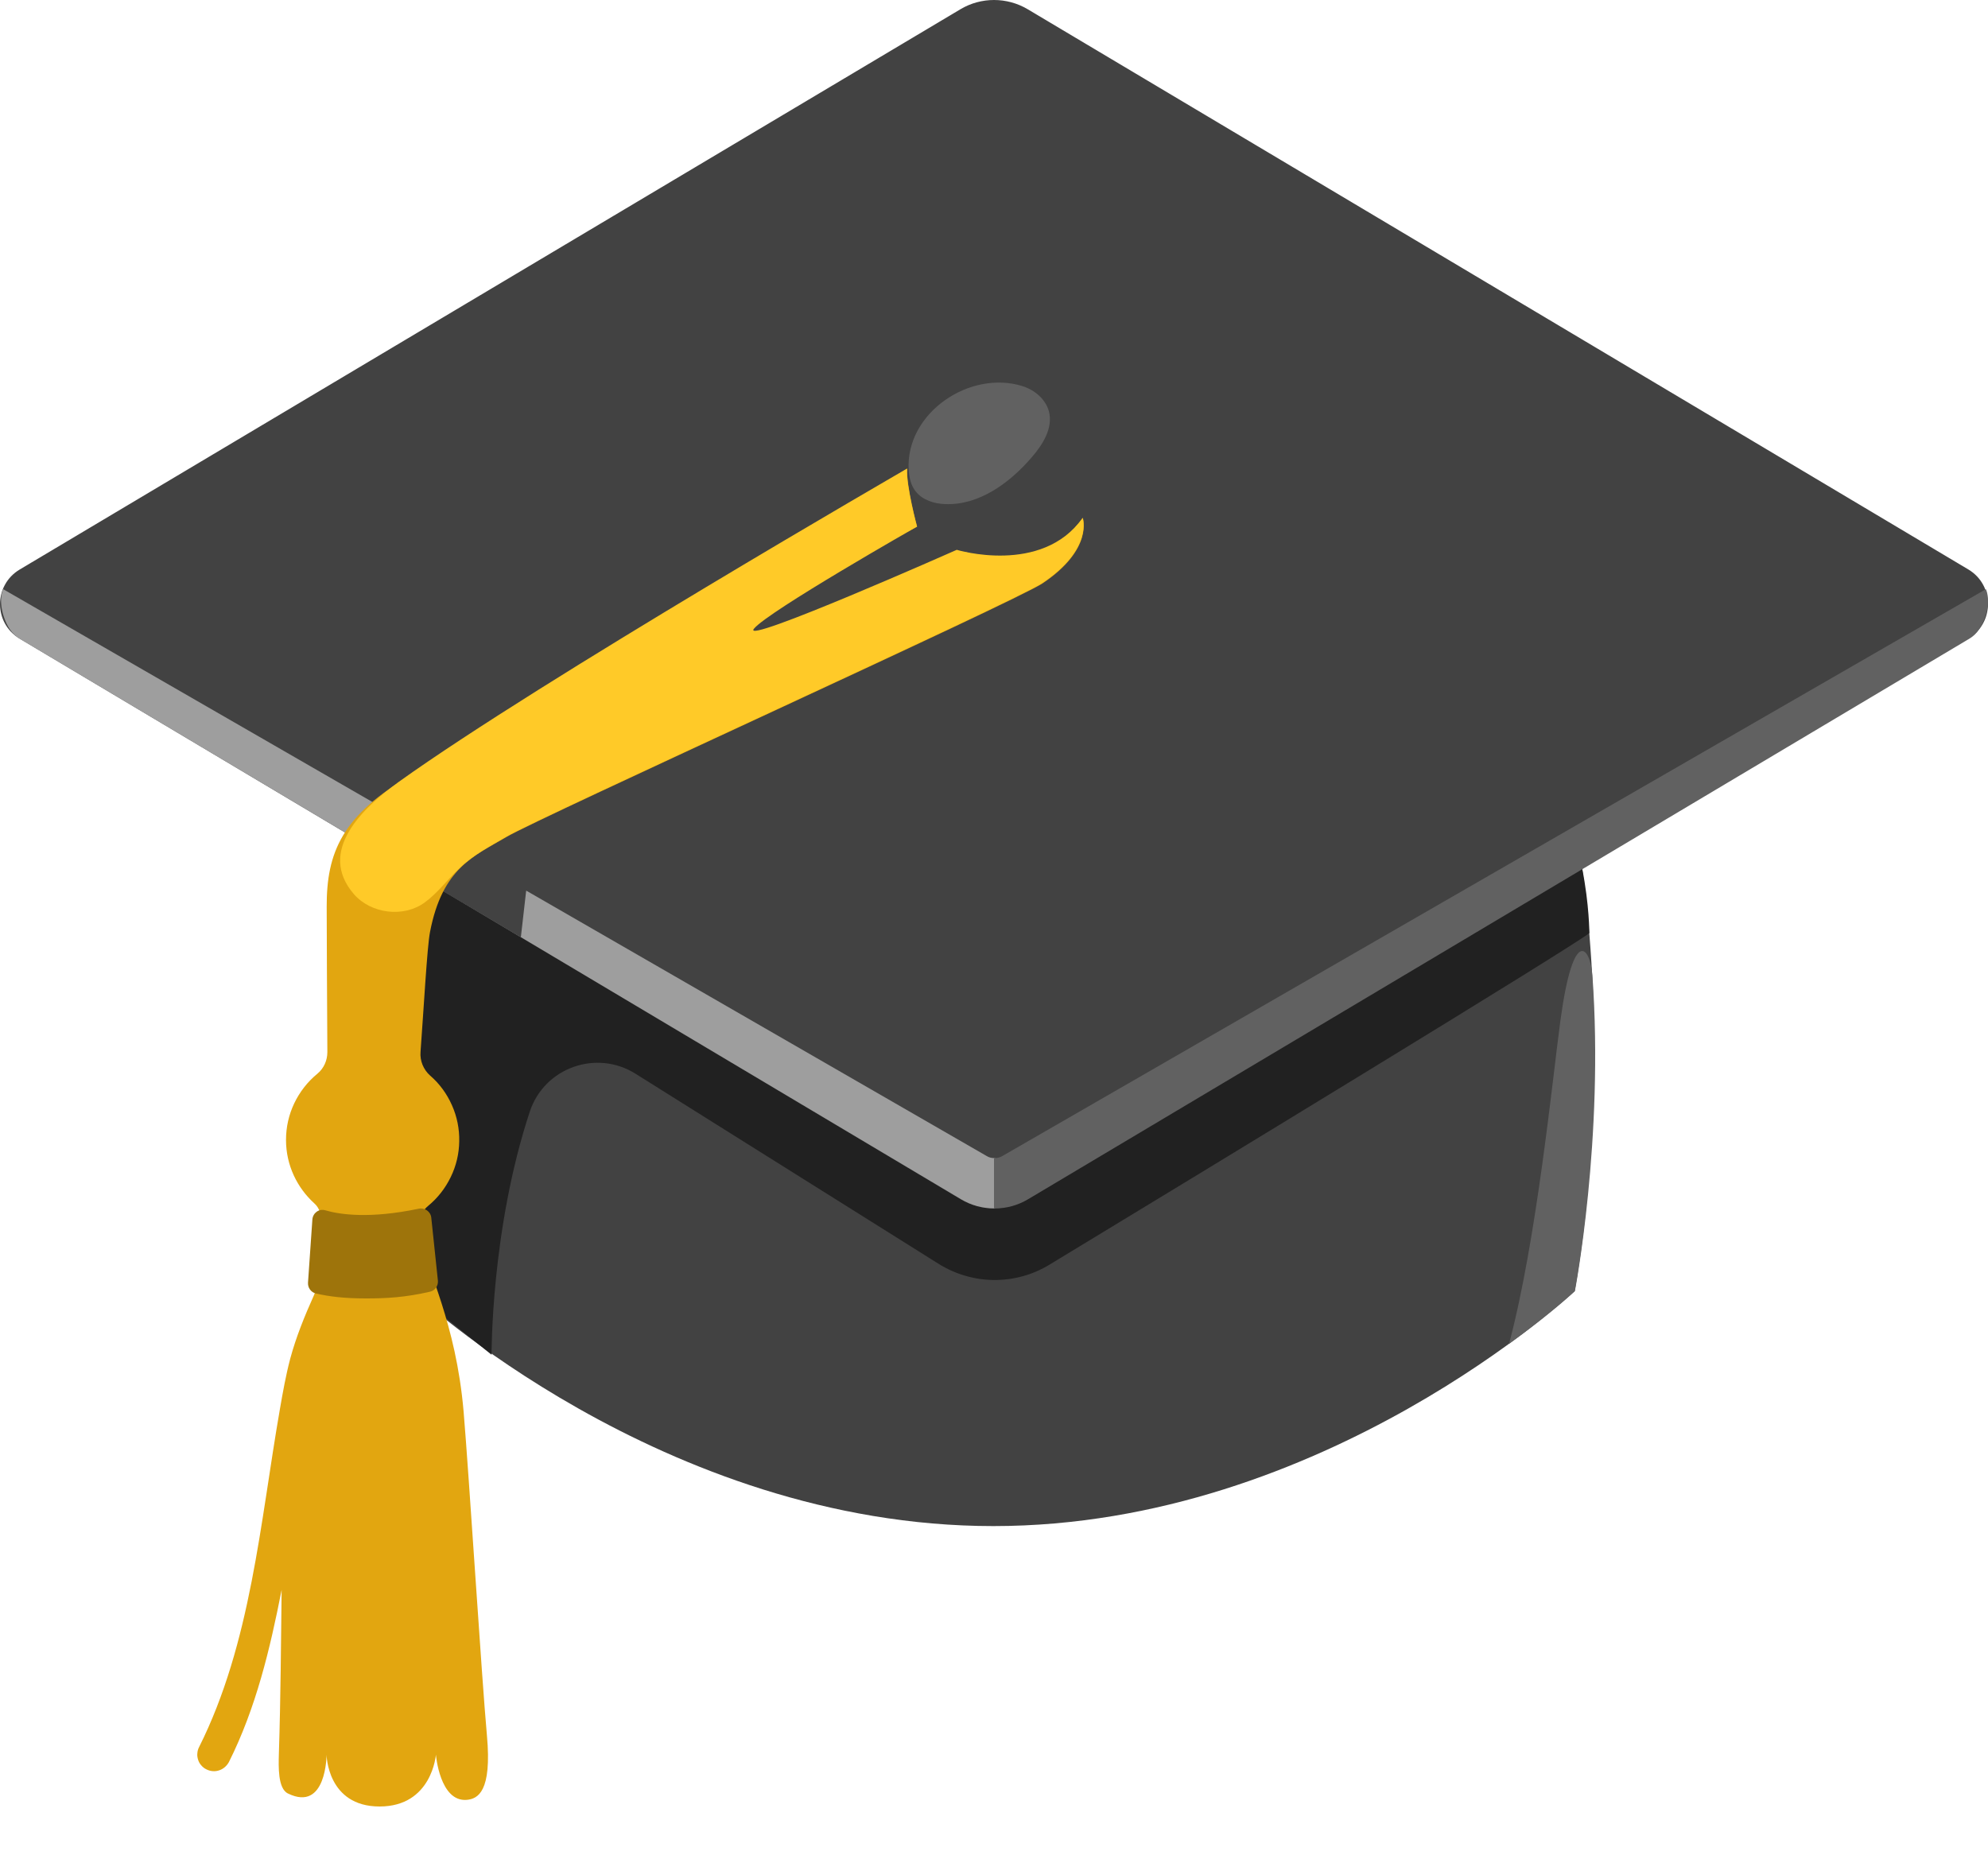
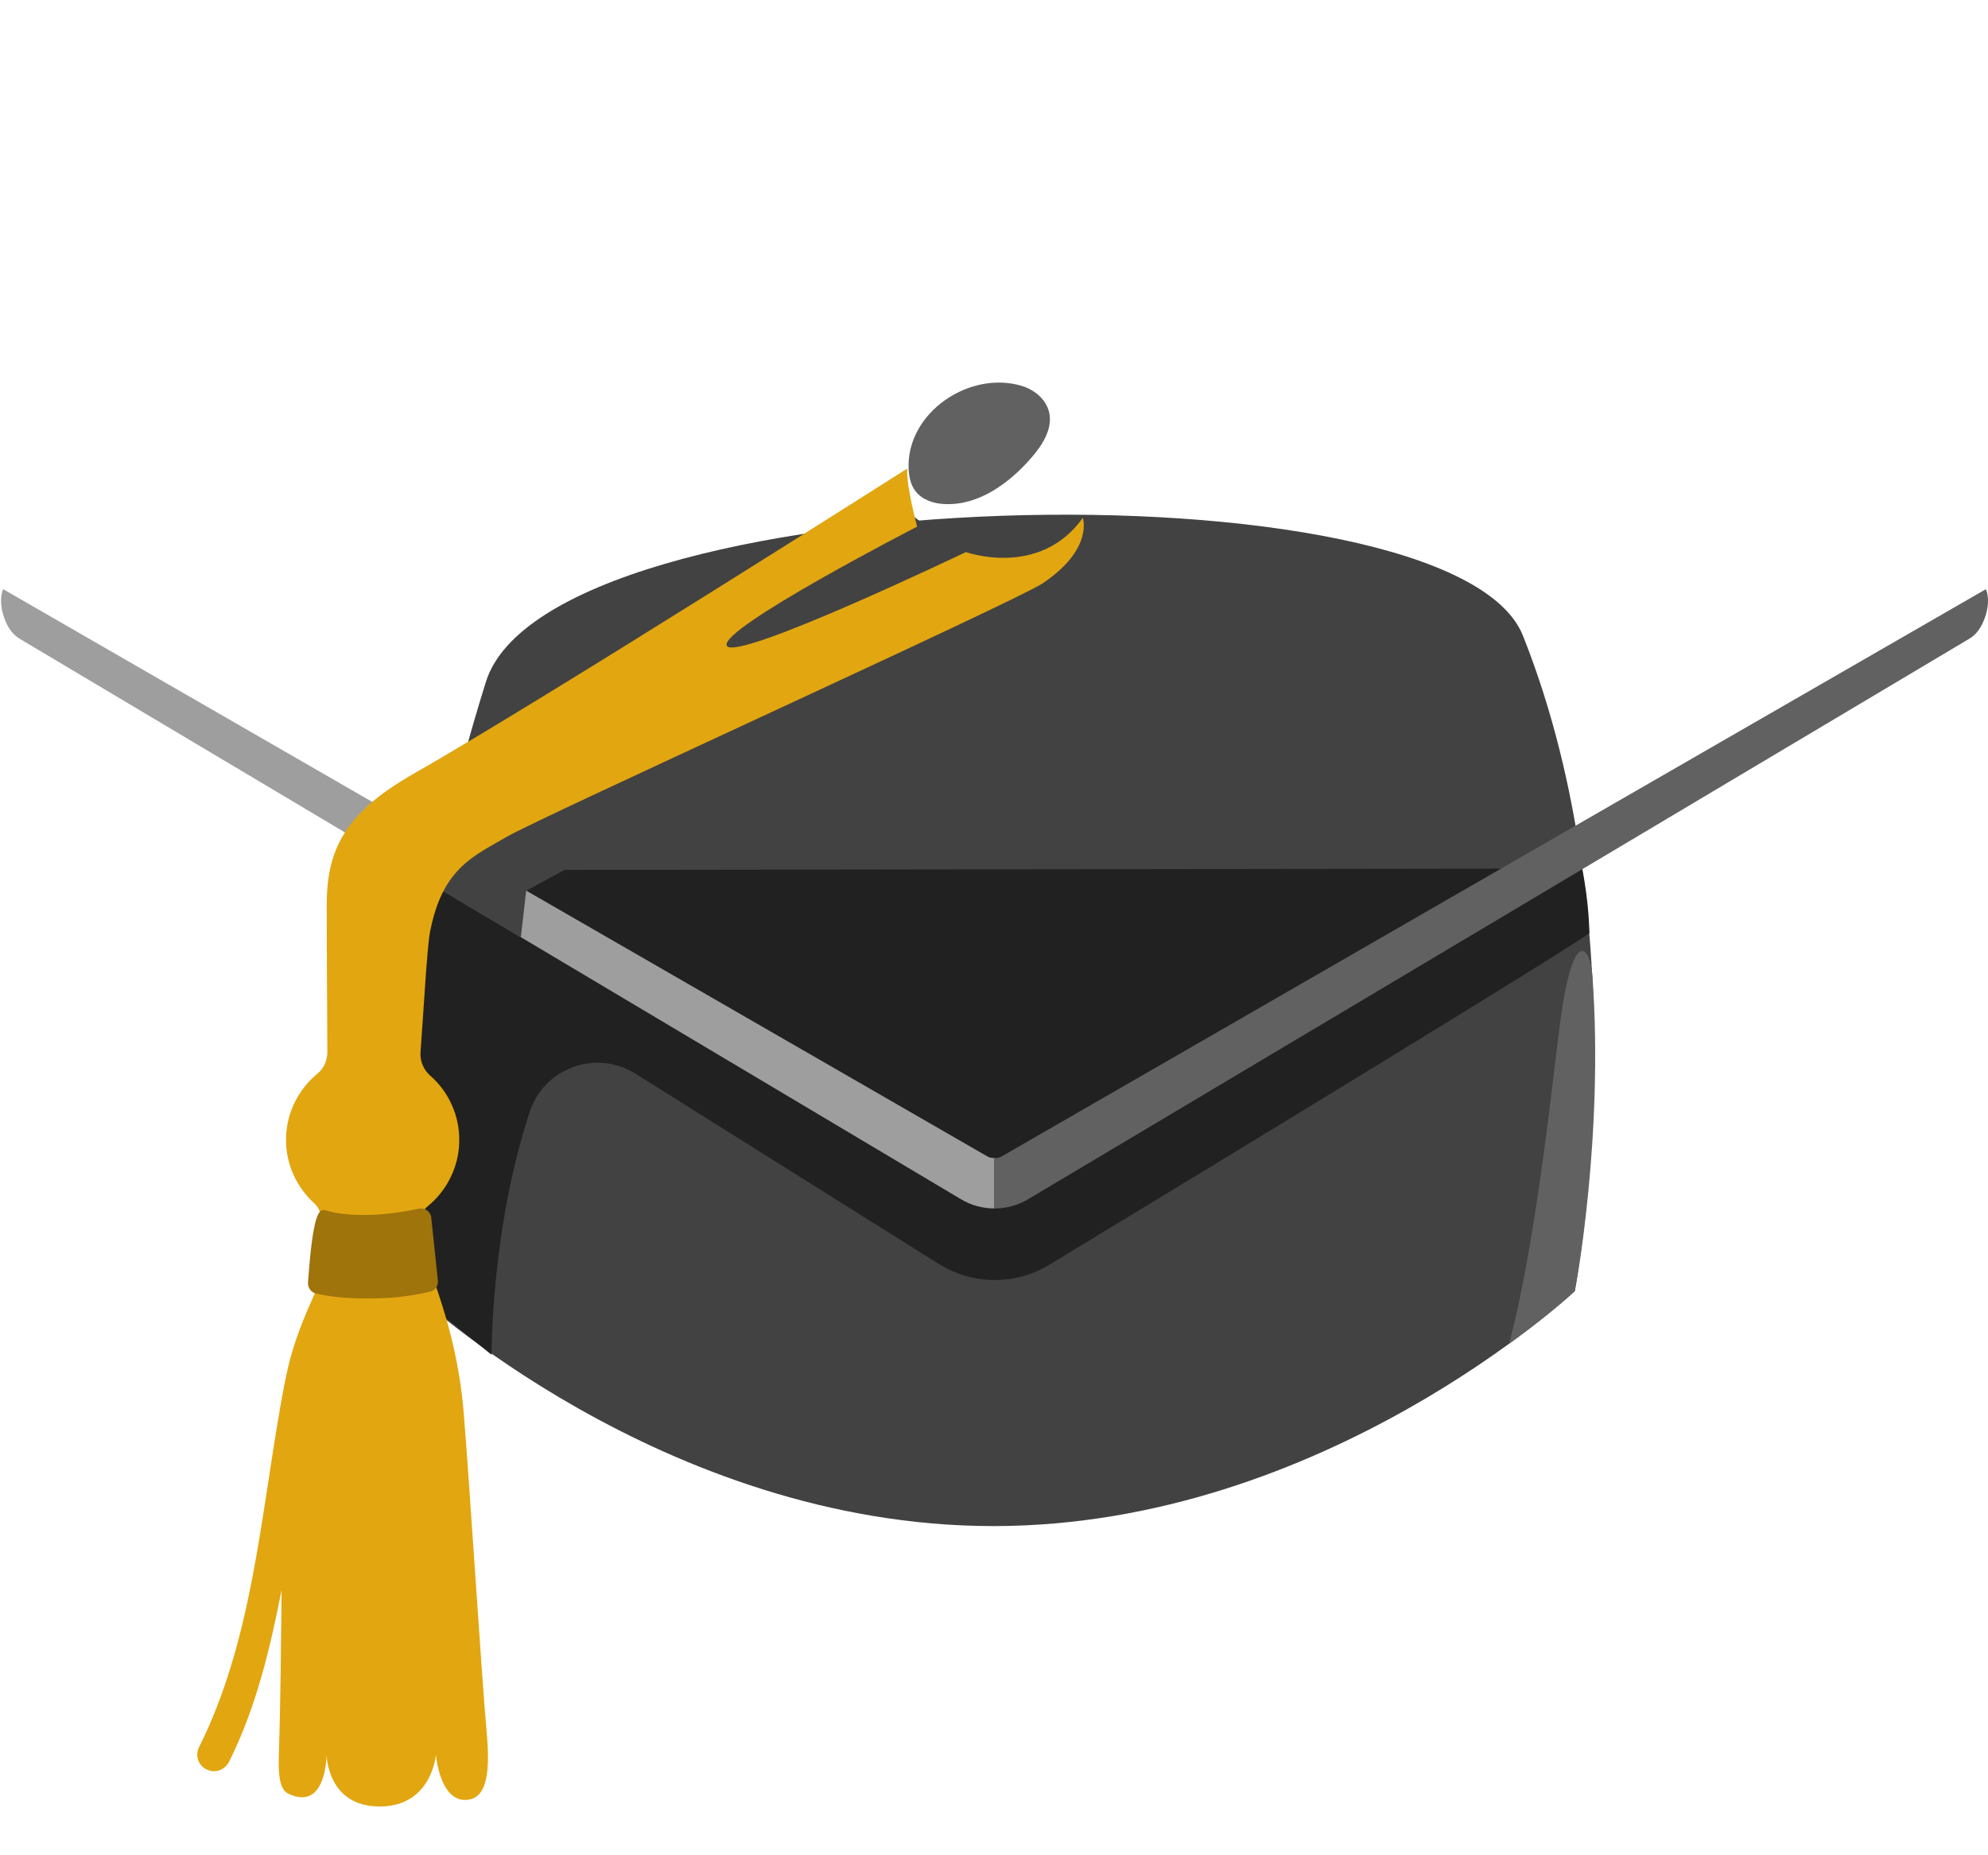
<svg xmlns="http://www.w3.org/2000/svg" width="15" height="14" viewBox="0 0 15 14" fill="none">
  <path d="M11.881 9.743C11.881 9.743 9.992 11.516 7.495 11.516C4.997 11.516 3.11 9.743 3.11 9.743C3.11 9.743 2.759 8.057 3.666 5.146C4.145 3.611 10.957 3.454 11.491 4.797C12.399 7.076 11.881 9.743 11.881 9.743Z" fill="#424242" />
  <path d="M3.111 9.743L3.709 10.223C3.709 10.223 3.704 9.273 3.998 8.387C4.108 8.056 4.501 7.917 4.796 8.103L7.082 9.537C7.207 9.615 7.352 9.658 7.5 9.659C7.648 9.66 7.793 9.62 7.919 9.543C9.012 8.881 11.862 7.147 11.992 7.041C11.992 7.041 11.992 6.827 11.938 6.554L3.078 6.566L3.111 9.743Z" fill="#212121" />
-   <path d="M14.851 4.819L7.751 9.048C7.596 9.141 7.402 9.141 7.246 9.048L0.148 4.819C-0.049 4.702 -0.049 4.416 0.148 4.298L7.248 0.069C7.403 -0.023 7.597 -0.023 7.753 0.069L14.853 4.298C15.049 4.416 15.049 4.702 14.851 4.819Z" fill="#424242" />
  <path d="M7.506 8.738C7.505 8.738 7.503 8.739 7.501 8.739C7.481 8.739 7.461 8.734 7.444 8.723L0.024 4.446C0.024 4.446 -0.012 4.514 0.024 4.638C0.061 4.762 0.119 4.802 0.15 4.821L7.25 9.049C7.328 9.096 7.415 9.119 7.503 9.119H7.508V8.738H7.506Z" fill="#9E9E9E" />
  <path d="M7.501 8.738C7.503 8.738 7.505 8.739 7.506 8.739C7.526 8.739 7.546 8.734 7.564 8.723L14.984 4.446C14.984 4.446 15.02 4.514 14.984 4.638C14.946 4.762 14.889 4.802 14.857 4.821L7.758 9.049C7.68 9.096 7.593 9.119 7.505 9.119H7.5V8.738H7.501Z" fill="#616161" />
  <path d="M3.93 7.073L3.97 6.722C3.97 6.722 7.033 5.056 7.336 4.881C7.638 4.706 7.956 4.511 8.097 4.354C8.347 4.079 8.167 3.907 8.167 3.907C8.167 3.907 7.97 4.227 7.498 4.171C7.228 4.138 6.877 3.919 6.818 3.817C6.76 3.714 3.36 6.304 3.36 6.304L3.336 6.721L3.93 7.073Z" fill="#424242" />
  <path d="M8.17 3.908C7.843 4.366 7.288 4.166 7.288 4.166C7.288 4.166 5.549 4.999 5.484 4.873C5.419 4.747 6.92 3.974 6.92 3.974C6.92 3.974 6.837 3.667 6.845 3.536C6.845 3.536 4.13 5.263 3.112 5.844C2.578 6.149 2.464 6.437 2.465 6.842C2.465 7.019 2.468 7.596 2.47 7.939C2.47 8.003 2.443 8.063 2.394 8.103C2.32 8.164 2.261 8.24 2.22 8.326C2.179 8.412 2.158 8.506 2.158 8.602C2.158 8.793 2.242 8.964 2.374 9.083C2.445 9.147 2.43 9.284 2.437 9.373C2.449 9.543 2.437 9.621 2.367 9.778C2.298 9.932 2.234 10.089 2.19 10.252C2.157 10.377 2.134 10.506 2.112 10.633C1.963 11.487 1.895 12.399 1.502 13.184C1.494 13.199 1.49 13.215 1.489 13.232C1.487 13.248 1.49 13.264 1.495 13.28C1.5 13.296 1.508 13.31 1.519 13.322C1.53 13.335 1.543 13.345 1.558 13.352C1.588 13.367 1.622 13.37 1.654 13.359C1.685 13.349 1.711 13.326 1.727 13.297C1.932 12.888 2.038 12.441 2.125 11.997C2.12 12.398 2.118 12.803 2.104 13.241C2.102 13.326 2.095 13.497 2.173 13.534C2.464 13.676 2.464 13.241 2.464 13.241C2.464 13.241 2.468 13.632 2.864 13.632C3.26 13.632 3.289 13.241 3.289 13.241C3.289 13.241 3.318 13.599 3.522 13.582C3.604 13.574 3.713 13.524 3.674 13.096C3.635 12.668 3.539 11.136 3.498 10.651C3.44 9.979 3.22 9.581 3.175 9.343C3.159 9.253 3.158 9.159 3.229 9.101C3.302 9.041 3.36 8.967 3.401 8.882C3.442 8.798 3.464 8.706 3.465 8.612C3.467 8.518 3.448 8.425 3.41 8.34C3.372 8.254 3.316 8.177 3.245 8.116C3.22 8.094 3.201 8.066 3.188 8.035C3.176 8.005 3.17 7.971 3.173 7.938C3.197 7.614 3.223 7.144 3.244 7.036C3.337 6.547 3.578 6.459 3.825 6.314C4.073 6.168 7.658 4.541 7.867 4.402C8.253 4.143 8.17 3.908 8.17 3.908Z" fill="#E2A610" />
-   <path d="M8.169 3.908C7.86 4.344 7.219 4.149 7.219 4.149C7.219 4.149 5.58 4.876 5.689 4.744C5.796 4.613 6.919 3.974 6.919 3.974C6.919 3.974 6.835 3.667 6.844 3.536C6.844 3.536 4.081 5.132 3.01 5.899C2.734 6.098 2.391 6.423 2.67 6.747C2.799 6.896 3.047 6.927 3.206 6.809C3.302 6.739 3.377 6.637 3.462 6.556C3.567 6.453 3.695 6.388 3.82 6.314C4.067 6.168 7.652 4.541 7.861 4.402C8.251 4.143 8.169 3.908 8.169 3.908Z" fill="#FFCA28" />
-   <path d="M2.762 9.798C2.597 9.798 2.486 9.784 2.384 9.761C2.366 9.757 2.35 9.746 2.339 9.731C2.328 9.716 2.323 9.698 2.324 9.679L2.357 9.202C2.361 9.153 2.407 9.119 2.454 9.133C2.567 9.166 2.792 9.198 3.159 9.121C3.204 9.111 3.249 9.142 3.254 9.188L3.304 9.663C3.308 9.702 3.283 9.738 3.246 9.747C3.054 9.791 2.916 9.798 2.762 9.798Z" fill="#9E740B" />
+   <path d="M2.762 9.798C2.597 9.798 2.486 9.784 2.384 9.761C2.366 9.757 2.35 9.746 2.339 9.731C2.328 9.716 2.323 9.698 2.324 9.679C2.361 9.153 2.407 9.119 2.454 9.133C2.567 9.166 2.792 9.198 3.159 9.121C3.204 9.111 3.249 9.142 3.254 9.188L3.304 9.663C3.308 9.702 3.283 9.738 3.246 9.747C3.054 9.791 2.916 9.798 2.762 9.798Z" fill="#9E740B" />
  <path d="M11.883 9.743C11.883 9.743 12.104 8.588 12.015 7.359C12 7.152 11.873 6.973 11.774 7.699C11.717 8.116 11.595 9.362 11.386 10.141C11.705 9.911 11.883 9.743 11.883 9.743ZM7.716 2.914C7.807 2.943 7.891 3.013 7.915 3.107C7.946 3.232 7.867 3.357 7.782 3.454C7.616 3.646 7.387 3.813 7.134 3.804C7.05 3.802 6.96 3.774 6.909 3.708C6.872 3.662 6.86 3.602 6.856 3.543C6.834 3.114 7.319 2.789 7.716 2.914Z" fill="#616161" />
</svg>